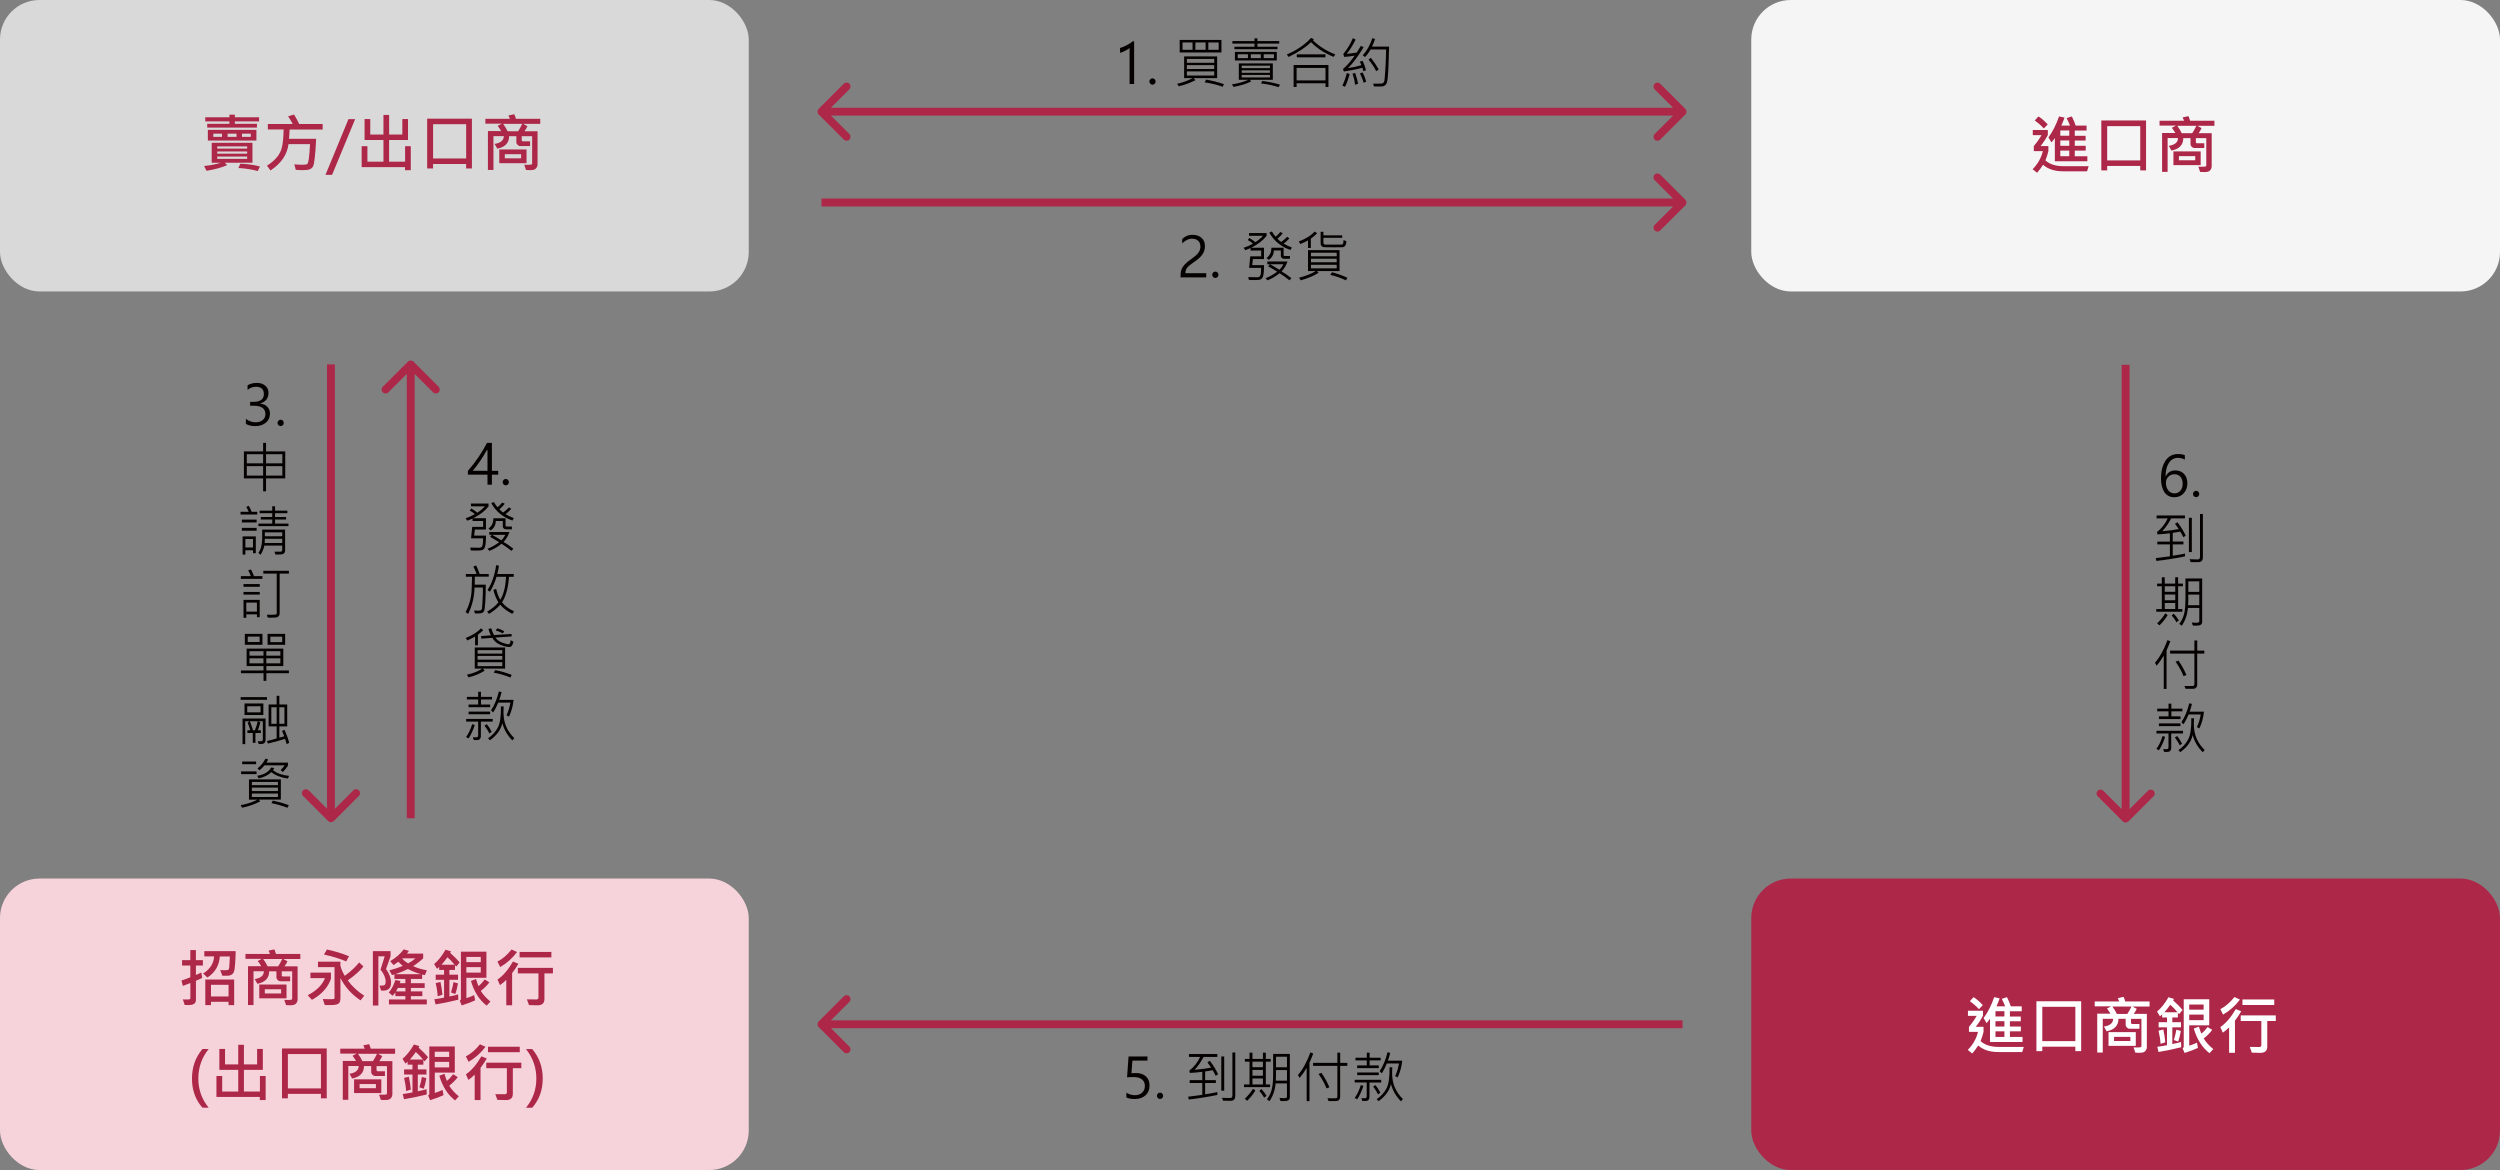
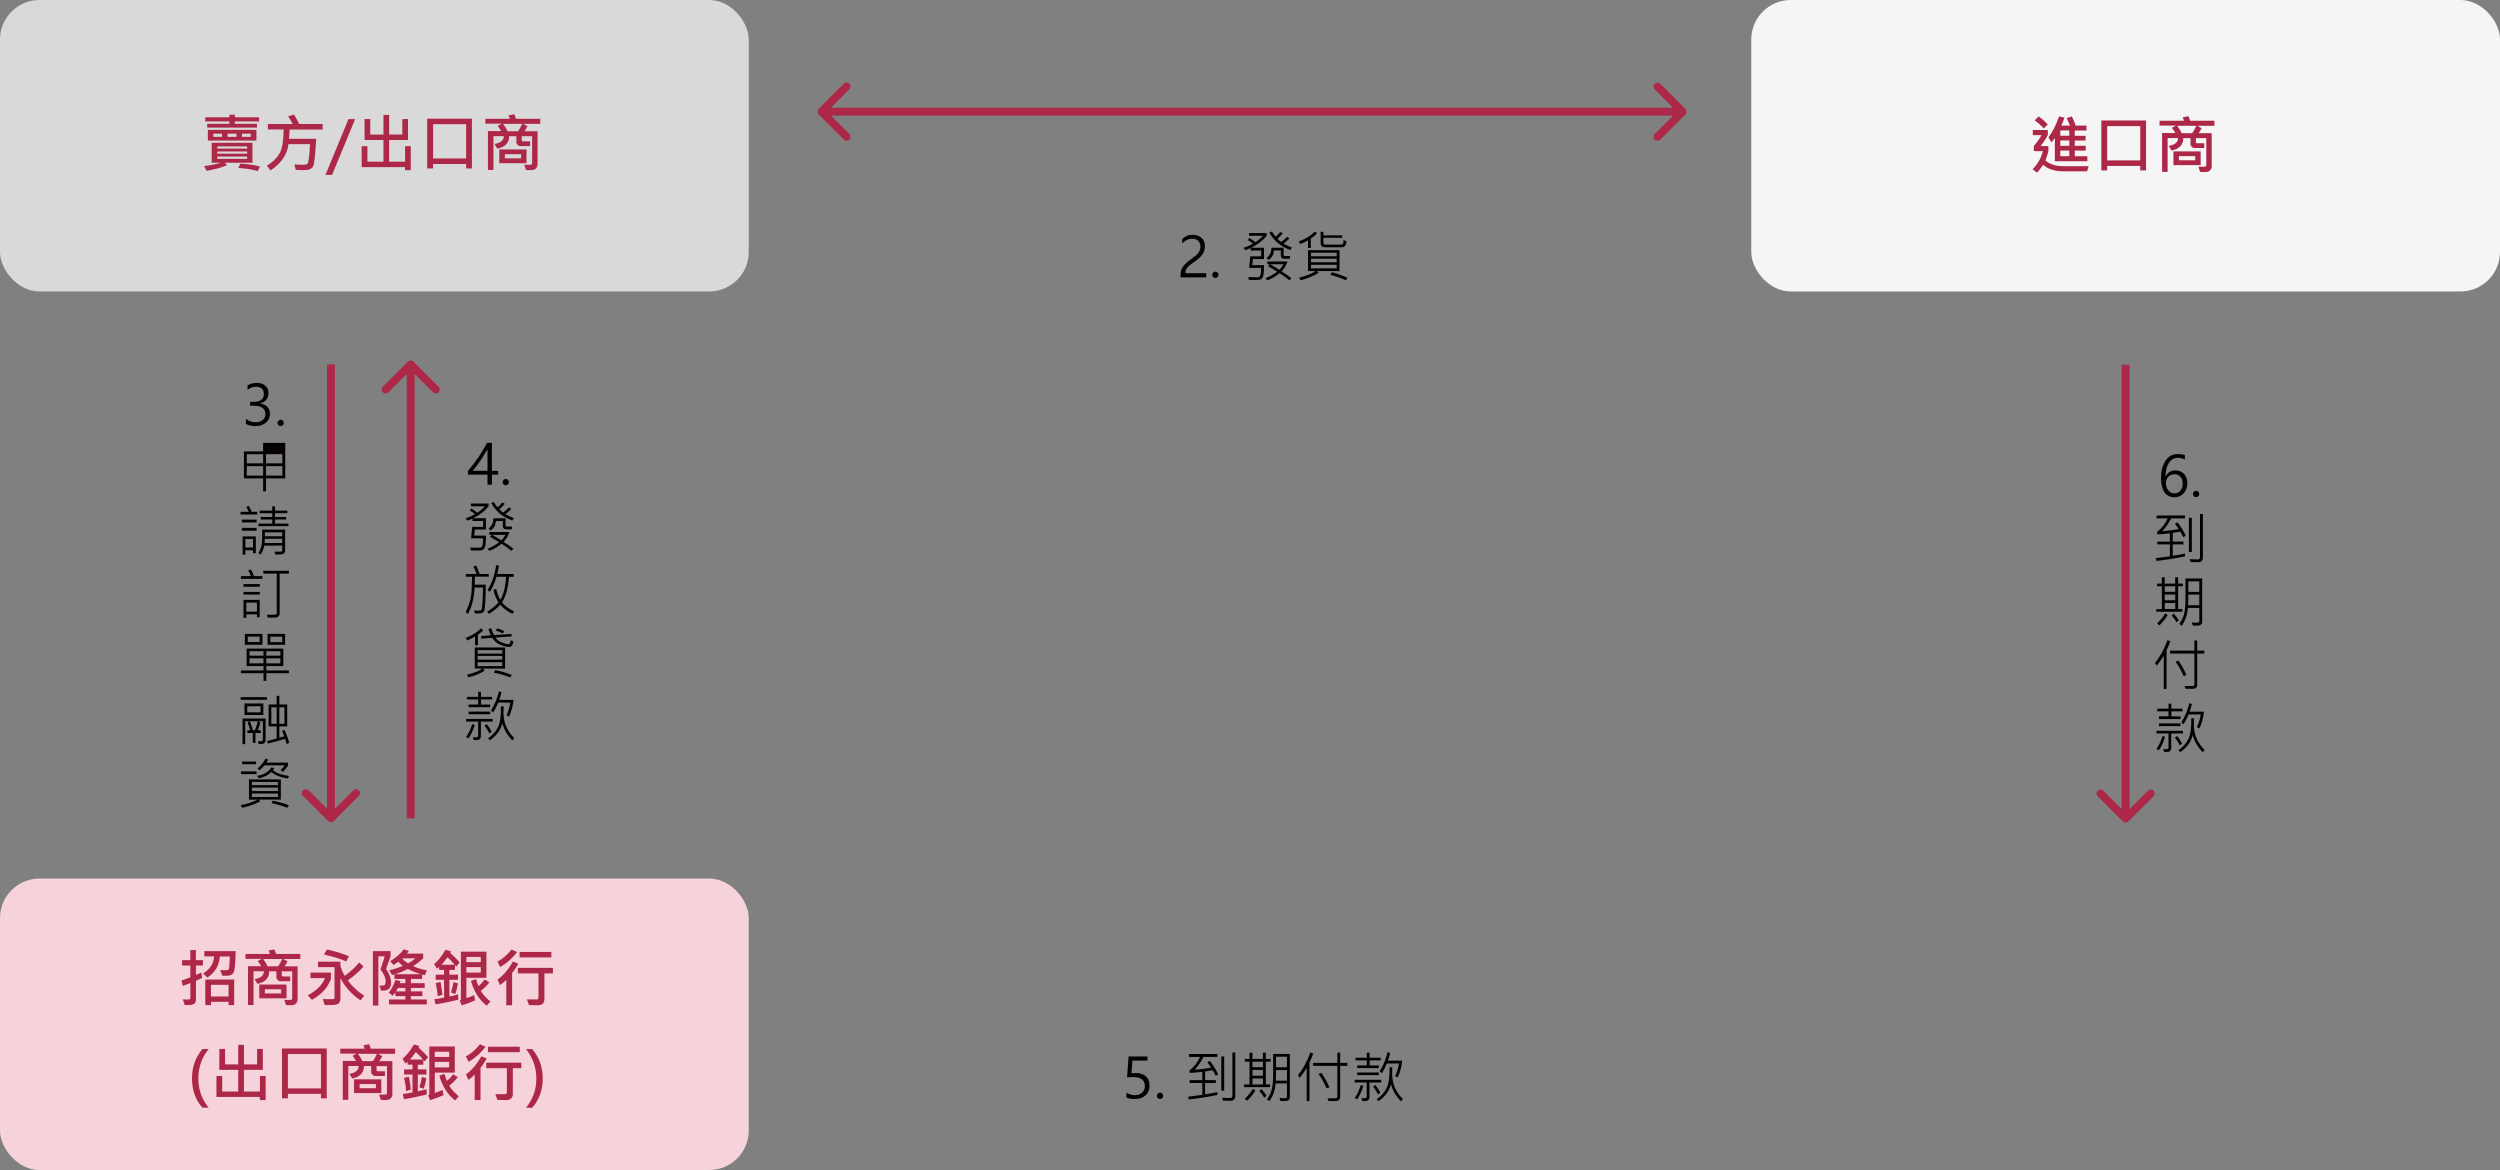
<svg xmlns="http://www.w3.org/2000/svg" id="_圖層_2" data-name="圖層 2" viewBox="0 0 633 296.24">
  <rect x="0" y="0" width="633" height="296.24" fill="#808080" stroke="none" />
  <defs>
    <style>
      .cls-1 {
        fill: #d9d9d9;
      }

      .cls-1, .cls-2, .cls-3, .cls-4, .cls-5, .cls-6 {
        stroke-width: 0px;
      }

      .cls-2 {
        fill: #ad2749;
      }

      .cls-3 {
        fill: #fff;
      }

      .cls-4 {
        fill: #f6d3db;
      }

      .cls-5 {
        fill: #f5f5f5;
      }

      .cls-6 {
        fill: #040000;
      }
    </style>
  </defs>
  <g id="_圖層_1-2" data-name="圖層 1">
    <path class="cls-6" d="M303.93,62.37c0-.61-.19-1.08-.57-1.42-.38-.34-.89-.51-1.53-.51-.46,0-.9.11-1.33.33-.43.22-.82.5-1.17.85v-1.09c.34-.34.72-.61,1.15-.79.42-.19.92-.28,1.5-.28.94,0,1.69.26,2.26.77.57.51.85,1.19.85,2.05,0,.74-.18,1.41-.55,2-.36.59-.96,1.17-1.78,1.76-.9.62-1.5,1.07-1.8,1.35-.3.28-.51.56-.64.83-.12.27-.18.59-.18.96h5.28v1.05h-6.5v-.46c0-.63.08-1.16.25-1.59.17-.43.45-.85.83-1.25.39-.41.98-.88,1.75-1.42.82-.59,1.4-1.11,1.72-1.57.32-.45.48-.97.48-1.57ZM306.93,69.58c0-.22.08-.41.24-.57.16-.16.34-.24.55-.24s.41.08.56.24c.15.15.23.34.23.57s-.08.41-.24.57c-.15.15-.34.23-.55.23s-.39-.08-.55-.23c-.16-.15-.24-.35-.24-.57ZM327.09,62.67l-.33.63c-2.41-.83-4.2-2.3-5.37-4.41l.66-.28c.28.49.59.94.94,1.33.43-.36.83-.76,1.19-1.19l.64.29c-.38.49-.83.96-1.36,1.41.37.39.69.67.94.82.58-.42,1.07-.85,1.5-1.3l.58.38c-.48.53-.97.97-1.46,1.33.63.39,1.32.71,2.07.98ZM320.71,59.71c-.88,1.14-2.17,2.14-3.89,3.01h3.22v2.87h-2.8l-.18,1.54h2.99c0,1.12-.04,1.91-.13,2.37-.09.46-.21.78-.38.96-.16.19-.34.31-.54.36-.2.06-.75.09-1.67.09-.37,0-.74,0-1.11-.03l-.17-.72,2.35.04c.35.01.58-.15.72-.48.14-.34.2-.97.19-1.9h-3.04l.29-2.91h2.77v-1.48h-2.69v-.63c-.46.22-.9.4-1.33.55l-.42-.63c.76-.22,1.54-.56,2.34-1.03-.3-.31-.73-.61-1.29-.91l.39-.53c.61.36,1.12.71,1.52,1.07.86-.55,1.49-1.09,1.91-1.61h-3.51v-.7h4.45v.7ZM326.61,65.52h-1.52c-.21,0-.39-.07-.55-.21-.15-.14-.23-.32-.23-.55v-1.34h-1.74c-.07,1.03-.5,1.83-1.3,2.39l-.6-.49c.83-.55,1.25-1.42,1.24-2.6h3.1v1.85c0,.16.1.25.31.25h1.29v.7ZM326.99,70.43l-.49.55c-.79-.64-1.63-1.24-2.51-1.8-.96.78-1.98,1.38-3.06,1.8l-.51-.55c.87-.28,1.86-.83,2.98-1.64l-2.3-1.37.41-.5h-.62v-.72h5.11c-.33.97-.83,1.81-1.5,2.52.72.41,1.55.98,2.48,1.71ZM324.96,66.92h-3.35c.88.49,1.65.95,2.32,1.39.38-.36.73-.82,1.03-1.39ZM333.5,59.05c-.43.49-.97.95-1.6,1.37v2.37h-.71v-1.91c-.67.35-1.31.65-1.93.9l-.42-.63c1.86-.72,3.19-1.56,4.02-2.51l.64.41ZM340.89,61.07c0,.48-.09.86-.27,1.12-.17.26-.44.4-.8.41-.35.01-.95.02-1.78.02-1.78,0-2.77-.02-2.97-.05-.2-.04-.36-.14-.49-.32-.13-.18-.2-.39-.2-.61v-2.95h.71v.9h4.76v.63h-4.76v1.26c0,.31.21.47.64.46h3.9c.23,0,.37-.08.44-.25.06-.17.1-.47.1-.9l.73.27ZM339.17,68.63h-5.72l.43.42c-1.07.73-2.58,1.37-4.52,1.93l-.45-.66c1.79-.46,3.2-1.03,4.24-1.69h-1.96v-5.3h7.98v5.3ZM338.45,64.89v-.9h-6.51v.9h6.51ZM338.45,66.41v-.9h-6.51v.9h6.51ZM338.45,67.95v-.9h-6.51v.9h6.51ZM341.16,70.33l-.38.66c-.92-.48-2.24-.95-3.95-1.4l.44-.66c1.39.37,2.69.84,3.89,1.39Z" />
-     <path class="cls-6" d="M286.01,21.27v-9.14c-.2.21-.55.44-1.04.7-.48.26-.94.44-1.38.55v-1.23c.54-.15,1.13-.39,1.76-.73.63-.34,1.12-.66,1.48-.97h.33v10.82h-1.14ZM291.02,20.64c0-.22.08-.41.24-.57.16-.16.34-.24.55-.24s.4.08.56.24c.15.15.23.34.23.57s-.08.41-.24.57c-.15.16-.34.23-.55.23s-.4-.08-.55-.23c-.16-.16-.24-.35-.24-.57ZM309.27,13.28h-10.57v-3.17h10.57v3.17ZM308.57,12.61v-1.85h-2.62v1.85h2.62ZM305.26,12.61v-1.85h-2.59v1.85h2.59ZM301.95,12.61v-1.85h-2.53v1.85h2.53ZM308.17,19.78h-5.95l.48.52c-1.43.72-2.85,1.23-4.24,1.54l-.4-.63c1.24-.26,2.57-.74,3.97-1.43h-2.21v-5.5h8.36v5.5ZM307.44,15.9v-.97h-6.92v.97h6.92ZM307.44,17.47v-.98h-6.92v.98h6.92ZM307.44,19.12v-1.04h-6.92v1.04h6.92ZM309.89,21.3l-.31.68c-1.24-.48-2.76-.86-4.56-1.13l.36-.7c1.57.28,3.07.66,4.51,1.15ZM323.9,11.04h-5.52v.8h5.08v.62h-10.9v-.62h5.08v-.8h-5.6v-.64h5.6v-.69h.74v.69h5.52v.64ZM323.28,15.31h-10.6v-2.17h10.6v2.17ZM322.56,14.72v-.98h-2.59v.98h2.59ZM319.24,14.72v-.98h-2.54v.98h2.54ZM315.98,14.72v-.98h-2.58v.98h2.58ZM322.29,20.21h-5.88l.43.38c-1.13.6-2.62,1.07-4.49,1.41l-.44-.63c1.69-.27,3.07-.66,4.15-1.16h-2.39v-4.16h8.61v4.16ZM321.55,17.25v-.62h-7.15v.62h7.15ZM321.55,18.44v-.64h-7.15v.64h7.15ZM321.55,19.61v-.63h-7.15v.63h7.15ZM324.1,21.43l-.35.63c-1.7-.51-3.19-.81-4.45-.92l.29-.64c1.47.16,2.97.47,4.5.93ZM338.12,13.78l-.47.62c-2.35-.98-4.25-2.22-5.7-3.73-1.26,1.27-3.15,2.52-5.67,3.75l-.46-.63c2.55-1.08,4.59-2.48,6.12-4.18l.71.28c-.04.1-.1.21-.21.31,1.46,1.47,3.36,2.67,5.68,3.6ZM335.6,14.51h-7.25v-.75h7.25v.75ZM336.36,22.02h-.74v-.93h-7.32v.93h-.76v-5.56h8.82v5.56ZM335.62,20.35v-3.15h-7.32v3.15h7.32ZM351.72,11.8c-.12,5.11-.28,8.07-.49,8.88-.2.81-.69,1.21-1.48,1.21h-1.85l-.23-.71c1.41.03,2.2,0,2.39-.08.18-.09.32-.23.4-.42.09-.2.19-1.17.3-2.93.11-1.76.18-3.5.21-5.22h-3.92c-.46.79-.94,1.43-1.44,1.92l-.56-.45c1.04-1.13,1.86-2.58,2.43-4.34l.7.21c-.21.61-.47,1.26-.79,1.93h4.3ZM345.87,17.79l-.69.24c-.05-.26-.12-.56-.23-.88-1.16.35-2.72.66-4.68.95l-.23-.62c.95-.8,1.94-1.93,2.97-3.39-.96.16-1.84.27-2.66.32l-.23-.74c1-1.21,1.81-2.54,2.43-4.01l.69.35c-.72,1.48-1.47,2.68-2.26,3.62.83-.07,1.68-.18,2.55-.32.44-.68.79-1.25,1.05-1.71l.68.35c-1.36,2.28-2.68,4.04-3.94,5.29,1.31-.19,2.44-.44,3.38-.74-.1-.29-.23-.59-.41-.88l.69-.24c.41.8.7,1.6.88,2.41ZM349.09,17.58l-.63.45c-.51-1.01-1.15-1.99-1.95-2.94l.6-.45c.79,1,1.45,1.98,1.98,2.94ZM345.92,20.67l-.67.28c-.14-.62-.44-1.41-.91-2.37l.68-.23c.41.78.7,1.55.9,2.31ZM343.85,21.22l-.76.24c-.05-.76-.26-1.69-.63-2.8l.66-.2c.36,1.01.61,1.93.73,2.76ZM341.74,18.76c-.41,1.45-.81,2.52-1.19,3.22l-.66-.31c.48-.99.86-2.06,1.13-3.19l.72.28Z" />
    <path class="cls-6" d="M291.06,274.86c0,1.04-.34,1.88-1.03,2.49-.68.61-1.58.92-2.69.92-.93,0-1.64-.14-2.14-.4v-1.2c.69.42,1.39.63,2.11.63.77,0,1.4-.21,1.87-.64.47-.43.7-.99.7-1.7s-.24-1.26-.73-1.65c-.49-.4-1.18-.6-2.08-.6-.68,0-1.25.02-1.7.07l.38-5.28h4.79v1.05h-3.82l-.24,3.19c.57-.03.93-.05,1.07-.05,1.11,0,1.97.28,2.59.84.62.56.93,1.33.93,2.32ZM292.93,277.46c0-.22.08-.41.24-.57.16-.16.34-.24.55-.24s.41.08.56.24c.15.15.23.34.23.57s-.08.41-.24.57c-.15.15-.34.23-.55.23s-.39-.08-.55-.23c-.16-.15-.24-.35-.24-.57ZM312.77,277.48c0,.83-.4,1.24-1.19,1.24-.96,0-1.59,0-1.89-.01l-.29-.74c.69.04,1.37.05,2.04.05.4,0,.6-.21.6-.63v-10.9h.73v10.98ZM308.43,272.01l-.62.39c-.27-.57-.52-1.04-.76-1.41-.58.1-1.22.2-1.91.31v2.19h2.71v.72h-2.71v2.86c1.09-.15,2.12-.34,3.1-.55v.72c-2.4.5-4.81.88-7.24,1.15l-.16-.71c1.58-.2,2.77-.35,3.58-.46v-3.01h-3.19v-.72h3.19v-2.1c-1.13.14-2.18.23-3.15.28l-.12-.6c1.19-.92,2.1-2.07,2.71-3.45h-2.81v-.74h7.18v.74h-3.49c-.64,1.23-1.39,2.31-2.25,3.25,1.8-.16,3.2-.34,4.17-.55-.25-.39-.57-.84-.95-1.35l.63-.37c.94,1.25,1.63,2.38,2.08,3.4ZM309.97,276.16h-.74v-8.67h.74v8.67ZM321.73,268.81h-1.22v5.77h1.07v.68h-6.6v-.68h1.4v-5.77h-1.19v-.68h1.19v-1.59h.74v1.59h2.65v-1.59h.74v1.59h1.22v.68ZM319.77,270.22v-1.4h-2.65v1.4h2.65ZM319.77,272.37v-1.46h-2.65v1.46h2.65ZM319.77,274.58v-1.52h-2.65v1.52h2.65ZM326.58,277.86c0,.31-.11.54-.33.7-.22.16-.64.24-1.27.24-.24,0-.49-.01-.75-.03l-.27-.77c.48.04.88.06,1.2.06.46,0,.7-.12.7-.37v-3.38h-2.87c-.15,1.73-.68,3.23-1.57,4.51l-.63-.49c.57-.72.98-1.55,1.22-2.49.24-.94.35-2.27.35-3.96v-5.03h4.23v11.01ZM325.86,270.24v-2.67h-2.77v2.67h2.77ZM325.86,273.62v-2.68h-2.79c.03.83.01,1.72-.04,2.68h2.83ZM317.85,276.12c-.53.91-1.22,1.78-2.07,2.6l-.6-.51c.85-.8,1.54-1.64,2.07-2.52l.6.42ZM320.69,277.47l-.6.47c-.32-.59-.73-1.16-1.23-1.72l.53-.47c.51.53.94,1.1,1.3,1.71ZM332.52,266.76c-.13.38-.32.86-.58,1.44l-.38.84v9.77h-.71v-8.39c-.58.94-1.17,1.78-1.79,2.52l-.42-.74c1.23-1.42,2.28-3.33,3.15-5.73l.73.29ZM341.13,269.88h-1.8v7.98c0,.23-.1.45-.29.64s-.43.29-.69.29h-1.95l-.29-.71h2.08c.11,0,.21-.04.3-.12.09-.08.13-.19.13-.31v-7.77h-6.15v-.76h6.15v-2.58h.72v2.58h1.8v.76ZM336.61,275.31l-.73.27c-.46-1.16-1.13-2.38-2.02-3.65l.73-.29c.88,1.3,1.55,2.53,2.02,3.68ZM355.04,268.57c-.15,1.51-.53,2.92-1.15,4.23l-.64-.32c.44-.9.76-1.97.98-3.21h-3.08c-.36.91-.79,1.74-1.3,2.5l-.52-.55c.85-1.25,1.52-2.85,1.99-4.79l.68.16c-.16.7-.36,1.35-.59,1.97h3.63ZM349.59,268.49h-2.8v1.27h2.32v.69h-5.47v-.69h2.43v-1.27h-2.86v-.67h2.86v-1.28h.71v1.28h2.8v.67ZM355.21,278.28l-.47.58c-1.25-1.24-2.1-2.7-2.55-4.36-.39,1.67-1.44,3.11-3.14,4.32l-.47-.51c1.08-.73,1.9-1.63,2.47-2.71.57-1.08.83-2.87.78-5.36h.7c-.04.53-.05,1.01-.05,1.44,0,1.41.24,2.66.72,3.73.48,1.08,1.15,2.03,2.02,2.86ZM349.1,272.23h-5.46v-.68h5.46v.68ZM349.74,274.09h-2.99v3.71c0,.21-.05.4-.16.57-.11.16-.23.27-.36.32-.13.05-.38.08-.77.08-.17,0-.35,0-.52-.02l-.24-.71c.21.03.42.04.66.04.28,0,.47-.04.55-.11.09-.07.14-.18.14-.31v-3.58h-3.04v-.68h6.72v.68ZM345.22,274.95c-.46,1.38-.98,2.51-1.57,3.39l-.65-.32c.62-.85,1.14-1.94,1.56-3.28l.66.21ZM349.51,276.68l-.59.41c-.23-.51-.64-1.17-1.24-1.99l.59-.35c.42.5.83,1.14,1.23,1.93Z" />
    <path class="cls-6" d="M553.19,116.35c-.56-.28-1.13-.42-1.73-.42-.97,0-1.74.43-2.3,1.28-.56.85-.84,1.99-.83,3.42h.03c.49-1.01,1.3-1.52,2.43-1.52.93,0,1.66.3,2.22.9.55.6.83,1.39.83,2.37s-.31,1.85-.93,2.52c-.62.67-1.41,1-2.37,1-1.1,0-1.94-.43-2.52-1.29-.57-.86-.86-2.04-.86-3.53,0-1.79.38-3.26,1.13-4.4.75-1.14,1.81-1.72,3.17-1.72.74,0,1.32.1,1.75.31v1.09ZM548.41,122.25c0,.75.2,1.38.59,1.9.4.51.92.77,1.57.77s1.13-.23,1.51-.68c.38-.46.57-1.03.57-1.72,0-.77-.19-1.37-.56-1.8-.37-.43-.89-.64-1.54-.64-.6,0-1.11.21-1.52.63-.42.42-.62.93-.62,1.54ZM555.27,125.08c0-.22.08-.41.24-.57.16-.16.34-.24.55-.24s.41.08.56.24c.16.16.23.34.23.57s-.08.41-.24.57c-.16.15-.34.23-.55.23s-.39-.08-.55-.23c-.16-.15-.24-.35-.24-.57ZM557.77,141.1c0,.83-.4,1.24-1.19,1.24-.96,0-1.59,0-1.89-.01l-.29-.74c.69.04,1.37.06,2.04.06.4,0,.6-.21.6-.63v-10.9h.73v10.98ZM553.43,135.63l-.62.39c-.27-.57-.52-1.04-.76-1.41-.58.1-1.22.2-1.91.31v2.2h2.71v.72h-2.71v2.87c1.09-.15,2.12-.34,3.1-.55v.72c-2.4.5-4.81.88-7.24,1.15l-.16-.71c1.58-.2,2.78-.35,3.58-.46v-3.01h-3.19v-.72h3.19v-2.1c-1.13.14-2.18.24-3.15.28l-.12-.6c1.19-.92,2.09-2.07,2.71-3.45h-2.81v-.74h7.18v.74h-3.49c-.64,1.23-1.39,2.31-2.25,3.25,1.8-.16,3.2-.34,4.17-.55-.25-.39-.57-.84-.95-1.35l.63-.37c.94,1.25,1.63,2.38,2.09,3.4ZM554.97,139.78h-.74v-8.67h.74v8.67ZM552.72,148.44h-1.22v5.77h1.07v.68h-6.6v-.68h1.4v-5.77h-1.19v-.68h1.19v-1.59h.74v1.59h2.65v-1.59h.74v1.59h1.22v.68ZM550.77,149.84v-1.4h-2.65v1.4h2.65ZM550.77,151.99v-1.46h-2.65v1.46h2.65ZM550.77,154.2v-1.52h-2.65v1.52h2.65ZM557.59,157.48c0,.31-.11.54-.34.7-.22.16-.64.24-1.27.24-.24,0-.49-.01-.75-.03l-.27-.77c.48.04.88.06,1.2.06.46,0,.7-.12.7-.37v-3.38h-2.87c-.16,1.73-.68,3.23-1.57,4.51l-.63-.49c.57-.72.98-1.55,1.22-2.49.24-.94.35-2.27.35-3.97v-5.03h4.23v11.01ZM556.86,149.86v-2.67h-2.77v2.67h2.77ZM556.86,153.24v-2.68h-2.79c.03.83.01,1.72-.04,2.68h2.83ZM548.85,155.74c-.53.91-1.22,1.78-2.07,2.6l-.6-.51c.85-.8,1.54-1.64,2.07-2.52l.6.42ZM551.69,157.09l-.6.47c-.32-.59-.72-1.17-1.23-1.72l.53-.46c.51.53.94,1.1,1.3,1.71ZM549.53,162.38c-.13.38-.33.86-.58,1.44l-.38.84v9.77h-.71v-8.4c-.58.94-1.17,1.78-1.79,2.52l-.42-.74c1.22-1.42,2.28-3.33,3.15-5.73l.73.29ZM558.13,165.5h-1.8v7.98c0,.23-.1.45-.29.64-.2.2-.43.29-.69.29h-1.96l-.29-.71h2.09c.11,0,.21-.04.3-.12.09-.08.13-.19.13-.31v-7.77h-6.15v-.76h6.15v-2.58h.72v2.58h1.8v.76ZM553.61,170.93l-.73.27c-.46-1.16-1.13-2.38-2.02-3.65l.73-.29c.88,1.3,1.55,2.52,2.02,3.68ZM558.04,180.2c-.15,1.51-.53,2.92-1.15,4.23l-.64-.32c.44-.9.76-1.97.98-3.21h-3.08c-.36.91-.79,1.74-1.3,2.5l-.52-.55c.85-1.25,1.52-2.85,1.99-4.78l.68.16c-.16.7-.36,1.35-.59,1.97h3.63ZM552.59,180.11h-2.8v1.27h2.32v.69h-5.47v-.69h2.43v-1.27h-2.86v-.67h2.86v-1.28h.71v1.28h2.8v.67ZM558.21,189.9l-.47.57c-1.25-1.24-2.1-2.7-2.55-4.35-.39,1.67-1.44,3.11-3.14,4.32l-.47-.51c1.08-.73,1.9-1.63,2.47-2.71.57-1.08.83-2.87.78-5.36h.7c-.04.53-.05,1.01-.05,1.44,0,1.41.24,2.66.72,3.73.48,1.08,1.15,2.03,2.02,2.86ZM552.1,183.85h-5.46v-.68h5.46v.68ZM552.74,185.71h-2.99v3.71c0,.21-.05.4-.16.57-.11.17-.23.27-.36.32-.13.05-.38.08-.76.08-.17,0-.35,0-.52-.02l-.24-.71c.21.03.42.04.66.04.28,0,.47-.04.55-.11.09-.07.14-.18.14-.31v-3.57h-3.04v-.68h6.72v.68ZM548.22,186.57c-.46,1.38-.98,2.51-1.57,3.39l-.65-.32c.62-.85,1.14-1.94,1.56-3.28l.66.21ZM552.51,188.3l-.59.41c-.23-.51-.65-1.17-1.24-1.99l.59-.35c.42.5.83,1.14,1.23,1.93Z" />
    <rect class="cls-1" width="189.58" height="73.8" rx="10" ry="10" />
    <path class="cls-2" d="M65.59,30.73h-6.13v.61h5.6v.96h-12.59v-.96h5.62v-.61h-6.12v-1.04h6.12v-.66h1.38v.66h6.13v1.04ZM64.92,35.59h-12.29v-2.7h12.29v2.7ZM63.5,34.66v-.81h-2.22v.81h2.22ZM59.89,34.66v-.81h-2.26v.81h2.26ZM56.21,34.66v-.81h-2.2v.81h2.2ZM63.92,41.2h-7.02l.63.61c-1.3.58-3.04,1.06-5.23,1.44l-.62-1.22c1.64-.16,3.04-.44,4.21-.83h-2.29v-5.05h10.32v5.05ZM62.58,37.63v-.56h-7.57v.56h7.57ZM62.58,38.91v-.56h-7.57v.56h7.57ZM62.58,40.23v-.59h-7.57v.59h7.57ZM65.81,42.16l-.54,1.15c-1.43-.41-3.07-.66-4.91-.77l.49-1.09c1.79.06,3.45.3,4.96.7ZM81.7,32.79h-8.37c-.04.93-.09,1.72-.16,2.35h6.88c-.09,1.91-.2,3.48-.34,4.71-.13,1.23-.28,1.99-.45,2.3-.17.3-.43.53-.77.69-.34.16-.93.24-1.79.24-.56,0-1.16-.02-1.8-.07l-.38-1.39c.81.06,1.52.09,2.13.09s1.02-.07,1.16-.2c.15-.13.28-.58.39-1.34.11-.76.21-1.99.3-3.68h-5.45c-.34,2.68-1.86,4.9-4.56,6.67l-.89-1.22c.9-.54,1.71-1.21,2.42-2.02.71-.81,1.18-1.74,1.4-2.77.22-1.04.36-2.5.4-4.37h-4v-1.38h6.3c-.33-.66-.73-1.31-1.18-1.95l1.52-.45c.57.96,1.01,1.76,1.3,2.4h5.94v1.38ZM89.92,30.17l-5.84,14.11h-1.67l5.82-14.11h1.69ZM104.03,43.09h-1.48v-.78h-10.98v-5.3h1.46v3.92h4.06v-5.48h-4.78v-5.3h1.44v3.91h3.34v-4.96h1.44v4.96h3.34v-3.91h1.44v5.3h-4.79v5.48h4.05v-3.92h1.44v6.08ZM119.49,42.66h-1.47v-1.13h-8.37v1.13h-1.49v-12.62h11.33v12.62ZM118.03,40.13v-8.69h-8.37v8.69h8.37ZM136.79,31.37h-4.31l1.07.58c-.17.39-.42.82-.75,1.28h3.31v8.43c0,.31-.09.58-.26.81-.17.23-.37.4-.59.48-.22.09-.58.13-1.09.13-.27,0-.59-.01-.99-.04l-.44-1.33c.27.02.52.02.75.02.62,0,.99-.02,1.09-.07.1-.05.16-.15.16-.29v-6.88h-2.64v1.05s.03.1.08.16c.06.06.11.09.16.09h1.88v1.2h-2.49c-.24,0-.47-.1-.68-.31-.21-.21-.31-.43-.31-.68v-1.52h-1.83c0,1.7-1,2.76-2.99,3.16l-.69-1.2c1.55-.24,2.33-.9,2.34-1.97h-2.63v8.55h-1.4v-9.84h3.36c-.37-.6-.67-1.04-.89-1.31l1.04-.55h-4.15v-1.24h6.21c-.07-.2-.19-.48-.37-.84l1.47-.32c.14.3.28.68.42,1.16h6.16v1.24ZM132.21,31.37h-4.81c.44.6.81,1.22,1.12,1.86h2.66c.29-.4.64-1.02,1.04-1.86ZM133.32,41.33h-6.9v-3.48h6.9v3.48ZM131.95,40.09v-1.05h-4.13v1.05h4.13Z" />
    <rect class="cls-5" x="443.42" width="189.58" height="73.8" rx="10" ry="10" />
    <path class="cls-2" d="M528.5,40.84h-8.21v-5.88c-.26.37-.54.74-.85,1.1l-.78-1.27c1.07-1.43,1.96-3.2,2.69-5.31l1.38.3c-.21.64-.47,1.31-.8,2.02h2.19c-.2-.54-.48-1.17-.84-1.89l1.31-.43c.44.88.76,1.65.96,2.32h2.77v1.25h-2.99v1.33h2.75v1.2h-2.75v1.34h2.77v1.22h-2.77v1.42h3.19v1.28ZM523.94,34.37v-1.33h-2.27v1.33h2.27ZM523.94,36.91v-1.34h-2.27v1.34h2.27ZM523.94,39.55v-1.42h-2.27v1.42h2.27ZM518.48,31.51l-.98,1.01c-.74-.79-1.51-1.46-2.3-2.03l.94-1.01c.72.44,1.5,1.11,2.35,2.03ZM528.85,42.07l-.41,1.31h-5.97c-2.21,0-3.93-.55-5.16-1.66-.51.79-1.02,1.46-1.52,2.02l-1.13-.9c1.3-1.31,2.17-2.83,2.59-4.57h-2.29v-1.28c.79-.93,1.44-1.85,1.95-2.77h-2.21v-1.3h3.81v1.25c-.44.88-1.05,1.82-1.83,2.82h1.97v1.28c-.19.79-.44,1.57-.75,2.34,1.06.98,2.58,1.47,4.54,1.47h6.41ZM543.38,43.14h-1.47v-1.13h-8.37v1.13h-1.49v-12.63h11.33v12.63ZM541.91,40.62v-8.69h-8.37v8.69h8.37ZM560.68,31.86h-4.31l1.07.58c-.17.39-.42.82-.75,1.28h3.31v8.43c0,.31-.09.58-.26.81-.17.23-.37.4-.59.48-.22.09-.58.13-1.09.13-.27,0-.59-.01-.99-.04l-.44-1.33c.27.02.52.02.75.02.62,0,.99-.02,1.09-.07.1-.05.16-.15.16-.29v-6.88h-2.64v1.05s.03.1.09.16c.06.06.11.09.16.09h1.88v1.2h-2.49c-.24,0-.47-.1-.68-.31-.21-.21-.31-.43-.31-.68v-1.52h-1.83c0,1.7-1,2.76-2.99,3.16l-.69-1.2c1.55-.24,2.33-.9,2.34-1.97h-2.63v8.55h-1.4v-9.84h3.36c-.37-.6-.67-1.04-.89-1.31l1.04-.55h-4.15v-1.24h6.21c-.07-.2-.19-.48-.37-.84l1.47-.32c.14.3.28.68.42,1.16h6.16v1.24ZM556.1,31.86h-4.81c.44.6.82,1.22,1.12,1.86h2.66c.29-.4.64-1.02,1.04-1.86ZM557.21,41.81h-6.9v-3.48h6.9v3.48ZM555.83,40.58v-1.05h-4.13v1.05h4.13Z" />
-     <rect class="cls-2" x="443.42" y="222.45" width="189.58" height="73.8" rx="10" ry="10" />
-     <path class="cls-3" d="M512.08,263.84h-8.21v-5.88c-.26.37-.54.74-.85,1.1l-.78-1.27c1.07-1.43,1.96-3.2,2.69-5.31l1.38.3c-.21.64-.47,1.31-.8,2.02h2.19c-.2-.54-.48-1.17-.84-1.89l1.31-.43c.44.88.76,1.65.96,2.32h2.77v1.25h-2.99v1.33h2.75v1.2h-2.75v1.34h2.77v1.22h-2.77v1.42h3.19v1.28ZM507.52,257.37v-1.33h-2.27v1.33h2.27ZM507.52,259.91v-1.34h-2.27v1.34h2.27ZM507.52,262.55v-1.42h-2.27v1.42h2.27ZM502.05,254.51l-.98,1.01c-.74-.79-1.51-1.46-2.3-2.03l.94-1.01c.72.44,1.5,1.11,2.35,2.03ZM512.43,265.07l-.41,1.31h-5.97c-2.21,0-3.93-.55-5.16-1.66-.51.79-1.02,1.46-1.52,2.02l-1.13-.9c1.3-1.31,2.17-2.83,2.59-4.57h-2.29v-1.28c.79-.93,1.44-1.85,1.95-2.77h-2.21v-1.3h3.81v1.25c-.44.88-1.05,1.82-1.83,2.82h1.97v1.28c-.19.79-.44,1.57-.75,2.34,1.06.98,2.58,1.47,4.54,1.47h6.41ZM526.95,266.14h-1.47v-1.13h-8.37v1.13h-1.49v-12.62h11.33v12.62ZM525.48,263.62v-8.69h-8.37v8.69h8.37ZM544.25,254.86h-4.3l1.07.58c-.17.39-.42.82-.75,1.28h3.31v8.43c0,.31-.09.58-.26.81-.17.23-.37.4-.59.48-.22.09-.58.13-1.09.13-.27,0-.59-.01-.98-.04l-.45-1.33c.27.02.52.02.75.02.62,0,.99-.02,1.09-.07.1-.05.16-.15.16-.29v-6.88h-2.64v1.05s.03.1.09.16c.06.06.11.09.16.09h1.88v1.2h-2.49c-.24,0-.47-.1-.68-.31s-.31-.43-.31-.68v-1.52h-1.83c0,1.7-1,2.76-2.99,3.16l-.69-1.2c1.55-.24,2.33-.9,2.34-1.97h-2.63v8.55h-1.4v-9.84h3.36c-.37-.6-.67-1.04-.89-1.31l1.04-.55h-4.15v-1.24h6.21c-.07-.2-.2-.48-.37-.84l1.47-.32c.14.3.28.68.42,1.16h6.16v1.24ZM539.67,254.86h-4.81c.44.6.82,1.22,1.12,1.86h2.66c.29-.4.64-1.02,1.04-1.86ZM540.78,264.81h-6.9v-3.48h6.9v3.48ZM539.41,263.58v-1.05h-4.13v1.05h4.13ZM552.62,255.73l-.88,1.05c-.06-.09-.16-.22-.3-.38v1.22h-1.41v1.2h2.2v1.3h-2.2v4.23c.95-.18,1.68-.36,2.21-.53l.05,1.34c-2.21.55-4.13.95-5.76,1.2l-.3-1.31c.82-.1,1.64-.24,2.46-.41v-4.52h-2.12v-1.3h2.12v-1.2h-1.24v-.76c-.14.15-.32.3-.55.47l-.73-1.2c.99-.81,1.96-2.02,2.89-3.63l1.37.42c-.03.12-.1.25-.2.37,1.01.89,1.81,1.71,2.4,2.45ZM551.34,256.3c-.62-.76-1.23-1.38-1.82-1.89-.61.84-1.11,1.47-1.49,1.89h3.31ZM559.38,259.62h-5.07v5.15c.61-.18,1.27-.43,1.97-.77l.24,1.33c-.87.41-2,.84-3.39,1.28l-.5-1.19c.19-.1.29-.24.29-.41v-12h6.46v6.61ZM557.96,255.65v-1.31h-3.65v1.31h3.65ZM557.96,258.3v-1.4h-3.65v1.4h3.65ZM560.4,265.63l-.95,1.04c-1.87-1.43-3.2-3.52-3.98-6.26l1.3-.48c.21.72.41,1.32.6,1.79.49-.36,1.02-.92,1.6-1.68l1.16.72c-.52.73-1.24,1.46-2.16,2.18.59.96,1.4,1.86,2.44,2.69ZM548.25,263.91l-1.2.39c-.03-.85-.2-1.97-.51-3.34l1.22-.29c.24,1.14.4,2.22.49,3.24ZM552.19,261.02c-.19,1.11-.41,2.01-.67,2.7l-1.1-.38c.3-.95.51-1.83.63-2.62l1.14.3ZM567.15,253.1c-1.17,1.56-2.59,2.83-4.27,3.8l-.69-1.38c1.27-.66,2.46-1.68,3.57-3.07l1.39.64ZM575.84,254.46h-8.05v-1.39h8.05v1.39ZM567.48,256.06c-.49.84-1.02,1.63-1.59,2.37v8.14h-1.48v-6.43c-.57.57-1.11,1.01-1.6,1.33l-.62-1.42c1.35-.89,2.66-2.4,3.92-4.55l1.38.56ZM576.23,258.51h-2.16v6.48c0,1.06-.58,1.59-1.73,1.59-.74,0-1.46-.02-2.17-.05l-.53-1.45c.45.01,1.28.02,2.48.02.1,0,.2-.04.3-.12.1-.09.15-.2.15-.32v-6.15h-5.22v-1.41h8.88v1.41Z" />
    <rect class="cls-4" y="222.45" width="189.58" height="73.8" rx="10" ry="10" />
    <path class="cls-2" d="M51.38,244.48h-1.77v2.38c.41-.16.86-.37,1.36-.63l.23,1.36c-.4.23-.93.47-1.59.73v4.86c0,.87-.6,1.3-1.81,1.3-.29,0-.63,0-1.04-.02l-.46-1.41c.29.01.57.02.86.02.53,0,.84-.02.92-.07.08-.05.12-.14.12-.29v-3.8c-.41.17-1.04.41-1.91.72l-.34-1.36c.71-.23,1.46-.51,2.24-.83v-2.96h-2.09v-1.38h2.09v-2.54h1.41v2.54h1.77v1.38ZM59.67,240.82c-.01,1.09-.05,2.14-.13,3.15-.07,1.01-.16,1.66-.26,1.96-.09.3-.24.53-.43.7s-.44.29-.75.37c-.31.07-.91.08-1.8.05l-.55-1.42c.45.02.81.03,1.08.03.52,0,.83-.03.95-.09.12-.06.2-.27.25-.61.05-.35.1-1.28.16-2.79h-2.53c-.17,2.32-1.22,4.1-3.15,5.34l-1.09-1.01c1.75-1.1,2.68-2.55,2.79-4.34h-2.48v-1.34h7.95ZM59.29,254.5h-1.42v-.84h-4.45v.84h-1.44v-6.49h7.31v6.49ZM57.87,252.3v-2.95h-4.45v2.95h4.45ZM76.02,242.82h-4.3l1.07.58c-.17.39-.42.82-.75,1.28h3.31v8.43c0,.31-.09.58-.26.81-.17.24-.37.4-.59.49-.22.09-.58.13-1.09.13-.27,0-.59-.01-.98-.04l-.45-1.33c.27.02.52.02.75.02.62,0,.99-.02,1.09-.07.1-.05.16-.15.16-.29v-6.88h-2.64v1.05s.03.1.09.16c.06.06.11.09.16.09h1.88v1.2h-2.49c-.24,0-.47-.1-.68-.31-.21-.21-.31-.43-.31-.68v-1.52h-1.83c0,1.7-1,2.76-2.99,3.16l-.69-1.2c1.55-.24,2.33-.9,2.34-1.97h-2.63v8.55h-1.4v-9.84h3.36c-.37-.6-.67-1.04-.89-1.31l1.04-.55h-4.15v-1.24h6.21c-.07-.2-.2-.48-.37-.84l1.47-.32c.14.3.28.68.42,1.16h6.16v1.24ZM71.45,242.82h-4.81c.44.6.82,1.22,1.12,1.86h2.66c.29-.4.64-1.02,1.04-1.86ZM72.55,252.77h-6.9v-3.48h6.9v3.48ZM71.18,251.54v-1.05h-4.13v1.05h4.13ZM88.36,242.12l-.7,1.31c-1.58-.68-3.46-1.26-5.63-1.74l.75-1.28c2,.43,3.86,1,5.59,1.71ZM92.22,252.12l-.93,1.17c-2.25-1.5-3.95-3.38-5.09-5.65v4.98c0,.78-.17,1.29-.52,1.52-.34.23-1.03.35-2.07.35-.37,0-.83,0-1.38-.02l-.5-1.52c.64.03,1.18.05,1.62.05.69,0,1.08-.02,1.19-.06.11-.05.16-.14.16-.29v-7.78h-4.19v-1.38h5.68v1.04c.21.83.58,1.68,1.1,2.55,1.56-1.15,2.77-2.28,3.65-3.39l1.09,1.02c-.98,1.18-2.3,2.35-3.97,3.52,1.1,1.52,2.49,2.81,4.15,3.88ZM83.8,247.66c0,.27-.21.78-.62,1.54-.41.75-.97,1.47-1.69,2.15-.72.68-1.55,1.28-2.51,1.81l-1.07-1.17c2.26-1.16,3.71-2.61,4.37-4.33h-3.68v-1.39h5.2v1.39ZM108.09,245.69l-.52,1.22c-.13-.03-.36-.08-.69-.15v1.1h-2.84v1.08h3.49v1.2h-3.49v.88h2.9v1.2h-2.9v.85h4.03v1.25h-9.59v-1.25h4.16v-.85h-2.53v-.92c-.07.11-.3.39-.69.83l-.99-.83c.7-.8,1.26-1.85,1.68-3.16l1.28.24c-.01.05-.06.24-.16.56h1.41v-1.08h-2.77v-1.16c-.21.1-.42.16-.62.17l-.67-1.18c1.23-.31,2.37-.68,3.41-1.12-.49-.41-.87-.76-1.13-1.06-.2.16-.6.44-1.2.85l-.87-.99c1.47-.88,2.62-1.87,3.43-2.99l1.31.38c-.15.24-.31.48-.5.7h4.12v1.19c-.9.83-1.75,1.48-2.54,1.97.93.45,2.09.81,3.47,1.07ZM105.19,242.65h-3.22l-.12.06c.38.46.88.86,1.48,1.22.7-.38,1.32-.8,1.86-1.28ZM106.57,246.66c-1.18-.33-2.28-.77-3.28-1.31-.84.44-1.91.88-3.19,1.31h6.47ZM102.65,251.02v-.88h-1.91c-.13.34-.29.63-.48.88h2.38ZM97.75,245.35c.85,1.2,1.27,2.36,1.27,3.48,0,1.33-.67,2-2.02,2-.12,0-.3,0-.53-.02l-.37-1.27c.19.02.35.02.48.02.45,0,.74-.07.87-.22.13-.15.2-.4.2-.74,0-.99-.43-2.02-1.3-3.09.39-1.17.74-2.29,1.05-3.36h-1.6v12.45h-1.39v-13.77h4.48v1.31c-.28.85-.66,1.92-1.14,3.2ZM116.39,243.69l-.88,1.05c-.06-.09-.16-.22-.31-.38v1.22h-1.41v1.2h2.19v1.3h-2.19v4.23c.95-.18,1.69-.36,2.21-.53l.05,1.34c-2.21.55-4.13.95-5.76,1.2l-.31-1.31c.82-.1,1.64-.24,2.46-.41v-4.51h-2.12v-1.3h2.12v-1.2h-1.24v-.76c-.14.14-.32.3-.55.47l-.73-1.2c.99-.81,1.96-2.02,2.89-3.63l1.37.41c-.03.12-.1.25-.2.38,1.01.89,1.81,1.71,2.4,2.45ZM115.11,244.27c-.62-.75-1.23-1.39-1.82-1.89-.61.84-1.11,1.47-1.49,1.89h3.31ZM123.16,247.58h-5.07v5.15c.61-.18,1.27-.43,1.97-.77l.24,1.33c-.87.41-2,.84-3.39,1.28l-.5-1.19c.19-.1.29-.24.29-.41v-12h6.46v6.61ZM121.73,243.61v-1.31h-3.65v1.31h3.65ZM121.73,246.27v-1.4h-3.65v1.4h3.65ZM124.17,253.59l-.94,1.04c-1.87-1.43-3.2-3.52-3.99-6.26l1.3-.48c.21.72.41,1.32.6,1.79.49-.36,1.02-.92,1.6-1.68l1.16.72c-.51.73-1.24,1.46-2.16,2.18.59.96,1.4,1.86,2.44,2.69ZM112.02,251.87l-1.2.39c-.03-.85-.19-1.97-.51-3.34l1.22-.29c.24,1.13.4,2.22.49,3.24ZM115.96,248.98c-.19,1.11-.41,2.01-.67,2.7l-1.1-.38c.3-.95.51-1.83.63-2.62l1.14.31ZM130.92,241.06c-1.17,1.56-2.59,2.83-4.27,3.8l-.69-1.38c1.27-.66,2.46-1.68,3.57-3.07l1.39.64ZM139.61,242.42h-8.05v-1.39h8.05v1.39ZM131.26,244.02c-.49.84-1.02,1.63-1.59,2.37v8.14h-1.48v-6.43c-.57.57-1.11,1.01-1.6,1.33l-.62-1.42c1.35-.88,2.66-2.4,3.92-4.55l1.38.56ZM140.01,246.47h-2.16v6.48c0,1.06-.58,1.59-1.74,1.59-.74,0-1.46-.02-2.17-.05l-.53-1.45c.45.01,1.28.02,2.48.02.11,0,.2-.04.3-.12.1-.09.15-.2.15-.32v-6.15h-5.22v-1.41h8.88v1.41ZM51.26,280.47c-1.77-1.99-2.65-4.45-2.65-7.38s.88-5.38,2.65-7.48h1.57c-1.74,2.18-2.61,4.67-2.61,7.47s.87,5.25,2.61,7.38h-1.57ZM67.26,278.53h-1.48v-.78h-10.98v-5.3h1.46v3.92h4.06v-5.48h-4.78v-5.3h1.44v3.91h3.34v-4.96h1.44v4.96h3.34v-3.91h1.45v5.3h-4.79v5.48h4.05v-3.92h1.45v6.08ZM82.73,278.1h-1.47v-1.13h-8.37v1.13h-1.49v-12.62h11.33v12.62ZM81.26,275.58v-8.69h-8.37v8.69h8.37ZM100.02,266.82h-4.3l1.07.58c-.17.39-.42.82-.75,1.28h3.31v8.43c0,.31-.09.58-.26.81-.17.23-.37.4-.59.48-.22.09-.58.13-1.09.13-.27,0-.59-.01-.98-.04l-.45-1.33c.27.02.52.02.75.02.62,0,.99-.02,1.09-.07.1-.05.16-.15.16-.29v-6.88h-2.64v1.05s.03.1.09.16c.06.06.11.09.16.09h1.88v1.2h-2.49c-.24,0-.47-.1-.68-.31-.21-.21-.31-.43-.31-.68v-1.52h-1.83c0,1.7-1,2.76-2.99,3.16l-.69-1.2c1.55-.24,2.33-.9,2.34-1.97h-2.63v8.55h-1.4v-9.84h3.36c-.37-.6-.67-1.04-.89-1.31l1.04-.55h-4.15v-1.24h6.21c-.07-.2-.2-.48-.37-.84l1.47-.32c.14.3.28.68.42,1.16h6.16v1.24ZM95.45,266.82h-4.81c.44.6.82,1.22,1.12,1.86h2.66c.29-.4.64-1.02,1.04-1.86ZM96.55,276.77h-6.9v-3.48h6.9v3.48ZM95.18,275.54v-1.05h-4.13v1.05h4.13ZM108.39,267.69l-.88,1.05c-.06-.09-.16-.22-.31-.38v1.22h-1.41v1.2h2.19v1.3h-2.19v4.23c.95-.18,1.69-.36,2.21-.53l.05,1.34c-2.21.55-4.13.95-5.76,1.2l-.31-1.31c.82-.1,1.64-.24,2.46-.41v-4.52h-2.12v-1.3h2.12v-1.2h-1.24v-.76c-.14.15-.32.3-.55.47l-.73-1.2c.99-.81,1.96-2.02,2.89-3.63l1.37.41c-.03.12-.1.25-.2.38,1.01.89,1.81,1.71,2.4,2.45ZM107.11,268.27c-.62-.76-1.23-1.39-1.82-1.89-.61.84-1.11,1.47-1.49,1.89h3.31ZM115.16,271.58h-5.07v5.15c.61-.18,1.27-.43,1.97-.77l.24,1.33c-.87.41-2,.84-3.39,1.28l-.5-1.19c.19-.1.29-.24.29-.41v-12h6.46v6.61ZM113.73,267.61v-1.31h-3.65v1.31h3.65ZM113.73,270.27v-1.4h-3.65v1.4h3.65ZM116.17,277.59l-.94,1.04c-1.87-1.43-3.2-3.52-3.99-6.26l1.3-.48c.21.72.41,1.32.6,1.79.49-.36,1.02-.92,1.6-1.68l1.16.72c-.51.73-1.24,1.46-2.16,2.18.59.96,1.4,1.86,2.44,2.69ZM104.02,275.87l-1.2.39c-.03-.85-.19-1.97-.51-3.34l1.22-.29c.24,1.14.4,2.22.49,3.24ZM107.96,272.98c-.19,1.11-.41,2.01-.67,2.7l-1.1-.38c.3-.95.51-1.83.63-2.62l1.14.3ZM122.92,265.06c-1.17,1.56-2.59,2.83-4.27,3.8l-.69-1.38c1.27-.66,2.46-1.68,3.57-3.07l1.39.64ZM131.61,266.42h-8.05v-1.39h8.05v1.39ZM123.26,268.02c-.5.84-1.02,1.63-1.59,2.37v8.14h-1.48v-6.43c-.57.57-1.11,1.01-1.6,1.33l-.62-1.42c1.35-.89,2.66-2.4,3.92-4.55l1.38.56ZM132.01,270.47h-2.16v6.48c0,1.06-.58,1.59-1.74,1.59-.74,0-1.46-.02-2.17-.05l-.53-1.45c.45.01,1.28.02,2.48.02.11,0,.2-.04.3-.12.1-.09.15-.2.15-.32v-6.15h-5.22v-1.41h8.88v1.41ZM133.18,280.47c1.74-2.12,2.62-4.59,2.62-7.38s-.88-5.28-2.62-7.47h1.58c1.78,2.1,2.66,4.6,2.66,7.48s-.89,5.38-2.67,7.38h-1.56Z" />
-     <path class="cls-2" d="M426.73,51.98c.39-.39.39-1.02,0-1.41l-6.36-6.36c-.39-.39-1.02-.39-1.41,0-.39.39-.39,1.02,0,1.41l5.66,5.66-5.66,5.66c-.39.39-.39,1.02,0,1.41.39.39,1.02.39,1.41,0l6.36-6.36ZM208,52.27h218.02v-2h-218.02v2Z" />
    <path class="cls-2" d="M207.29,27.57c-.39.39-.39,1.02,0,1.41l6.36,6.36c.39.39,1.02.39,1.41,0,.39-.39.39-1.02,0-1.41l-5.66-5.66,5.66-5.66c.39-.39.39-1.02,0-1.41-.39-.39-1.02-.39-1.41,0l-6.36,6.36ZM426.73,28.98c.39-.39.39-1.02,0-1.41l-6.36-6.36c-.39-.39-1.02-.39-1.41,0-.39.39-.39,1.02,0,1.41l5.66,5.66-5.66,5.66c-.39.39-.39,1.02,0,1.41.39.39,1.02.39,1.41,0l6.36-6.36ZM208,29.27h218.02v-2h-218.02v2Z" />
-     <path class="cls-2" d="M207.29,258.64c-.39.39-.39,1.02,0,1.41l6.36,6.36c.39.39,1.02.39,1.41,0,.39-.39.39-1.02,0-1.41l-5.66-5.66,5.66-5.66c.39-.39.39-1.02,0-1.41-.39-.39-1.02-.39-1.41,0l-6.36,6.36ZM208,260.34h218.02v-2h-218.02v2Z" />
    <path class="cls-2" d="M538.91,207.98c-.39.39-1.02.39-1.41,0l-6.36-6.36c-.39-.39-.39-1.02,0-1.41.39-.39,1.02-.39,1.41,0l5.66,5.66,5.66-5.66c.39-.39,1.02-.39,1.41,0,.39.39.39,1.02,0,1.41l-6.36,6.36ZM537.21,207.27v-114.91h2v114.91h-2Z" />
-     <path class="cls-6" d="M62.28,106.06c.72.57,1.54.86,2.45.86.73,0,1.32-.18,1.78-.55.46-.37.69-.88.69-1.52,0-1.41-1-2.12-2.99-2.12h-.88v-.98h.83c1.77,0,2.65-.66,2.65-1.98,0-1.23-.67-1.84-2.02-1.84-.75,0-1.45.26-2.11.77v-1.14c.67-.41,1.47-.61,2.39-.61.84,0,1.53.23,2.08.69.55.46.83,1.07.83,1.83,0,1.39-.71,2.28-2.13,2.69v.03c.75.06,1.36.33,1.81.79.46.46.69,1.04.69,1.74,0,.97-.35,1.74-1.05,2.31-.69.57-1.58.86-2.66.86-.99,0-1.79-.19-2.38-.57v-1.26ZM70.27,107.08c0-.22.08-.41.24-.57.16-.16.34-.24.55-.24s.41.08.56.24c.15.16.23.34.23.57s-.08.41-.24.57c-.16.15-.34.23-.55.23s-.39-.08-.55-.23c-.16-.15-.24-.35-.24-.57ZM72.22,121.13h-4.86v3.28h-.74v-3.28h-4.86v-6.84h4.86v-2.16h.74v2.16h4.86v6.84ZM71.49,117.31v-2.3h-4.13v2.3h4.13ZM66.62,117.31v-2.3h-4.13v2.3h4.13ZM71.49,120.42v-2.4h-4.13v2.4h4.13ZM66.62,120.42v-2.4h-4.13v2.4h4.13ZM65.15,130.28h-4.25v-.69h2.08c-.12-.32-.33-.73-.63-1.23l.64-.29c.32.58.56,1.09.73,1.52h1.41v.69ZM73.05,133.22h-7.62v-.64h3.5v-1.03h-2.9v-.64h2.9v-.97h-3.19v-.64h3.19v-1.11h.71v1.11h3.12v.64h-3.12v.97h2.8v.64h-2.8v1.03h3.4v.64ZM64.98,132.29h-3.74v-.72h3.74v.72ZM64.98,134.39h-3.74v-.73h3.74v.73ZM72.2,139.32c0,.35-.11.63-.33.83-.21.21-.92.29-2.13.25l-.25-.71h1.55c.1,0,.19-.04.28-.12.09-.08.14-.17.14-.27v-1.15h-4.52c-.21.93-.54,1.7-.98,2.32l-.53-.48c.63-.86.95-2.09.95-3.7v-2.19h5.81v5.21ZM71.46,135.79v-1.01h-4.4v1.01h4.4ZM71.46,137.49v-1.06h-4.41c.01.35,0,.7-.05,1.06h4.46ZM64.77,140.07h-.71v-.75h-1.93v1.1h-.7v-4.61h3.34v4.27ZM64.06,138.61v-2.13h-1.93v2.13h1.93ZM66.44,146.57h-5.45v-.69h2.51c-.14-.47-.36-.96-.66-1.47l.68-.23c.28.45.54,1.02.79,1.7h2.13v.69ZM73.15,145.23h-2.34v10.21c0,.17-.08.35-.23.54-.15.19-.33.31-.55.35-.21.04-.72.06-1.52.06-.25,0-.49,0-.73-.01l-.2-.74c.28.01.58.02.9.02.84,0,1.32-.03,1.43-.1.11-.06.16-.16.16-.29v-10.03h-3.4v-.71h6.48v.71ZM65.77,148.58h-4.12v-.69h4.12v.69ZM65.77,150.55h-4.12v-.68h4.12v.68ZM65.76,156.27h-.7v-.72h-2.69v.87h-.71v-4.53h4.1v4.38ZM65.05,154.85v-2.27h-2.69v2.27h2.69ZM72.2,163.26h-4.45v-2.76h4.45v2.76ZM71.46,162.58v-1.37h-3.01v1.37h3.01ZM66.45,163.26h-4.46v-2.76h4.46v2.76ZM65.74,162.55v-1.36h-3.01v1.36h3.01ZM73.15,170.45h-5.71v1.94h-.72v-1.94h-5.71v-.68h5.71v-1.13h-4.27v-4.42h9.28v4.42h-4.29v1.13h5.71v.68ZM70.99,166.02v-1.13h-3.56v1.13h3.56ZM66.71,166.02v-1.13h-3.54v1.13h3.54ZM70.99,167.95v-1.26h-3.56v1.26h3.56ZM66.71,167.95v-1.26h-3.54v1.26h3.54ZM73.21,188.09l-.64.32c-.09-.34-.22-.78-.39-1.33-1.39.45-2.84.84-4.35,1.18l-.23-.64c1-.23,1.81-.45,2.45-.65v-3.04h-2.04v-5.56h2.04v-2.2h.68v2.2h1.99v5.56h-1.99v2.84c.36-.08.77-.19,1.23-.35-.23-.61-.41-1.06-.55-1.36l.63-.27c.53,1.18.93,2.27,1.18,3.29ZM72.02,183.27v-4.19h-1.3v4.19h1.3ZM70.05,183.27v-4.19h-1.35v4.19h1.35ZM67.6,177.19h-6.67v-.67h6.67v.67ZM66.68,181.04h-4.77v-2.93h4.77v2.93ZM65.97,180.36v-1.54h-3.37v1.54h3.37ZM67.24,187.37c0,.28-.07.5-.2.66-.13.16-.29.26-.49.3-.2.05-.54.07-1.03.07l-.27-.73c.26.02.48.03.64.03.44,0,.66-.15.66-.45v-4.63h-1.19l.55.29c-.16.68-.37,1.35-.63,2h.76v.68h-1.36v2.49h-.68v-2.49h-1.36v-.68h.73c-.19-.68-.42-1.33-.68-1.94l.48-.35h-1.08v5.79h-.68v-6.48h5.84v5.43ZM65.26,182.63h-1.98c.37,1,.64,1.76.79,2.29h.46c.36-.88.61-1.65.72-2.29ZM72.91,193.89c-.47.67-.91,1.2-1.31,1.59l-.53-.51c.36-.37.7-.76,1.02-1.19h-5.12c-.38.48-.8.9-1.28,1.26l-.49-.49c.8-.6,1.48-1.42,2.03-2.47l.68.24-.44.77h5.44v.79ZM64.85,193.49h-3.53v-.67h3.53v.67ZM73.2,196.45l-.31.68c-1.79-.26-3.19-.81-4.18-1.63-.8.77-1.87,1.3-3.21,1.59l-.38-.67c1.72-.26,2.9-.96,3.55-2.1l.77.14c-.03.11-.13.3-.32.55.94.77,2.3,1.26,4.07,1.44ZM64.96,196.01h-3.92v-.7h3.92v.7ZM71.1,202.46h-5.56l.35.46c-1.44.73-2.98,1.26-4.59,1.6l-.36-.66c1.5-.25,2.92-.72,4.27-1.39h-2.17v-5.13h8.07v5.13ZM70.38,198.79v-.8h-6.6v.8h6.6ZM70.38,200.29v-.87h-6.6v.87h6.6ZM70.38,201.8v-.88h-6.6v.88h6.6ZM73.12,203.89l-.33.64c-1.36-.51-2.72-.9-4.06-1.18l.35-.63c1.45.3,2.8.68,4.05,1.16Z" />
+     <path class="cls-6" d="M62.28,106.06c.72.57,1.54.86,2.45.86.73,0,1.32-.18,1.78-.55.46-.37.69-.88.69-1.52,0-1.41-1-2.12-2.99-2.12h-.88v-.98h.83c1.77,0,2.65-.66,2.65-1.98,0-1.23-.67-1.84-2.02-1.84-.75,0-1.45.26-2.11.77v-1.14c.67-.41,1.47-.61,2.39-.61.84,0,1.53.23,2.08.69.55.46.83,1.07.83,1.83,0,1.39-.71,2.28-2.13,2.69v.03c.75.06,1.36.33,1.81.79.46.46.69,1.04.69,1.74,0,.97-.35,1.74-1.05,2.31-.69.57-1.58.86-2.66.86-.99,0-1.79-.19-2.38-.57v-1.26ZM70.27,107.08c0-.22.08-.41.24-.57.16-.16.34-.24.55-.24s.41.08.56.24c.15.16.23.34.23.57s-.08.41-.24.57c-.16.15-.34.23-.55.23s-.39-.08-.55-.23c-.16-.15-.24-.35-.24-.57ZM72.22,121.13h-4.86v3.28h-.74v-3.28h-4.86v-6.84h4.86v-2.16h.74h4.86v6.84ZM71.49,117.31v-2.3h-4.13v2.3h4.13ZM66.62,117.31v-2.3h-4.13v2.3h4.13ZM71.49,120.42v-2.4h-4.13v2.4h4.13ZM66.62,120.42v-2.4h-4.13v2.4h4.13ZM65.15,130.28h-4.25v-.69h2.08c-.12-.32-.33-.73-.63-1.23l.64-.29c.32.58.56,1.09.73,1.52h1.41v.69ZM73.05,133.22h-7.62v-.64h3.5v-1.03h-2.9v-.64h2.9v-.97h-3.19v-.64h3.19v-1.11h.71v1.11h3.12v.64h-3.12v.97h2.8v.64h-2.8v1.03h3.4v.64ZM64.98,132.29h-3.74v-.72h3.74v.72ZM64.98,134.39h-3.74v-.73h3.74v.73ZM72.2,139.32c0,.35-.11.63-.33.83-.21.21-.92.29-2.13.25l-.25-.71h1.55c.1,0,.19-.04.28-.12.09-.08.14-.17.14-.27v-1.15h-4.52c-.21.93-.54,1.7-.98,2.32l-.53-.48c.63-.86.95-2.09.95-3.7v-2.19h5.81v5.21ZM71.46,135.79v-1.01h-4.4v1.01h4.4ZM71.46,137.49v-1.06h-4.41c.01.35,0,.7-.05,1.06h4.46ZM64.77,140.07h-.71v-.75h-1.93v1.1h-.7v-4.61h3.34v4.27ZM64.06,138.61v-2.13h-1.93v2.13h1.93ZM66.44,146.57h-5.45v-.69h2.51c-.14-.47-.36-.96-.66-1.47l.68-.23c.28.45.54,1.02.79,1.7h2.13v.69ZM73.15,145.23h-2.34v10.21c0,.17-.08.35-.23.54-.15.19-.33.31-.55.35-.21.04-.72.06-1.52.06-.25,0-.49,0-.73-.01l-.2-.74c.28.01.58.02.9.02.84,0,1.32-.03,1.43-.1.11-.06.16-.16.16-.29v-10.03h-3.4v-.71h6.48v.71ZM65.77,148.58h-4.12v-.69h4.12v.69ZM65.77,150.55h-4.12v-.68h4.12v.68ZM65.76,156.27h-.7v-.72h-2.69v.87h-.71v-4.53h4.1v4.38ZM65.05,154.85v-2.27h-2.69v2.27h2.69ZM72.2,163.26h-4.45v-2.76h4.45v2.76ZM71.46,162.58v-1.37h-3.01v1.37h3.01ZM66.45,163.26h-4.46v-2.76h4.46v2.76ZM65.74,162.55v-1.36h-3.01v1.36h3.01ZM73.15,170.45h-5.71v1.94h-.72v-1.94h-5.71v-.68h5.71v-1.13h-4.27v-4.42h9.28v4.42h-4.29v1.13h5.71v.68ZM70.99,166.02v-1.13h-3.56v1.13h3.56ZM66.71,166.02v-1.13h-3.54v1.13h3.54ZM70.99,167.95v-1.26h-3.56v1.26h3.56ZM66.71,167.95v-1.26h-3.54v1.26h3.54ZM73.21,188.09l-.64.32c-.09-.34-.22-.78-.39-1.33-1.39.45-2.84.84-4.35,1.18l-.23-.64c1-.23,1.81-.45,2.45-.65v-3.04h-2.04v-5.56h2.04v-2.2h.68v2.2h1.99v5.56h-1.99v2.84c.36-.08.77-.19,1.23-.35-.23-.61-.41-1.06-.55-1.36l.63-.27c.53,1.18.93,2.27,1.18,3.29ZM72.02,183.27v-4.19h-1.3v4.19h1.3ZM70.05,183.27v-4.19h-1.35v4.19h1.35ZM67.6,177.19h-6.67v-.67h6.67v.67ZM66.68,181.04h-4.77v-2.93h4.77v2.93ZM65.97,180.36v-1.54h-3.37v1.54h3.37ZM67.24,187.37c0,.28-.07.5-.2.66-.13.16-.29.26-.49.3-.2.05-.54.07-1.03.07l-.27-.73c.26.02.48.03.64.03.44,0,.66-.15.66-.45v-4.63h-1.19l.55.29c-.16.68-.37,1.35-.63,2h.76v.68h-1.36v2.49h-.68v-2.49h-1.36v-.68h.73c-.19-.68-.42-1.33-.68-1.94l.48-.35h-1.08v5.79h-.68v-6.48h5.84v5.43ZM65.26,182.63h-1.98c.37,1,.64,1.76.79,2.29h.46c.36-.88.61-1.65.72-2.29ZM72.91,193.89c-.47.67-.91,1.2-1.31,1.59l-.53-.51c.36-.37.7-.76,1.02-1.19h-5.12c-.38.48-.8.9-1.28,1.26l-.49-.49c.8-.6,1.48-1.42,2.03-2.47l.68.24-.44.77h5.44v.79ZM64.85,193.49h-3.53v-.67h3.53v.67ZM73.2,196.45l-.31.68c-1.79-.26-3.19-.81-4.18-1.63-.8.77-1.87,1.3-3.21,1.59l-.38-.67c1.72-.26,2.9-.96,3.55-2.1l.77.14c-.03.11-.13.3-.32.55.94.77,2.3,1.26,4.07,1.44ZM64.96,196.01h-3.92v-.7h3.92v.7ZM71.1,202.46h-5.56l.35.46c-1.44.73-2.98,1.26-4.59,1.6l-.36-.66c1.5-.25,2.92-.72,4.27-1.39h-2.17v-5.13h8.07v5.13ZM70.38,198.79v-.8h-6.6v.8h6.6ZM70.38,200.29v-.87h-6.6v.87h6.6ZM70.38,201.8v-.88h-6.6v.88h6.6ZM73.12,203.89l-.33.64c-1.36-.51-2.72-.9-4.06-1.18l.35-.63c1.45.3,2.8.68,4.05,1.16Z" />
    <path class="cls-2" d="M84.5,207.89c-.39.39-1.02.39-1.41,0l-6.36-6.36c-.39-.39-.39-1.02,0-1.41.39-.39,1.02-.39,1.41,0l5.66,5.66,5.66-5.66c.39-.39,1.02-.39,1.41,0,.39.39.39,1.02,0,1.41l-6.36,6.36ZM84.79,92.27v114.91h-2v-114.91h2Z" />
    <path class="cls-6" d="M123.43,119.22v-5.24l-.15-.04c-.98,1.8-2.17,3.56-3.57,5.27h3.72ZM124.55,112.13v7.09h1.59v.97h-1.59v2.53h-1.12v-2.53h-4.96v-.96c.93-1.06,1.83-2.23,2.69-3.49.86-1.27,1.58-2.47,2.15-3.61h1.24ZM127.27,122.08c0-.22.08-.41.24-.57.16-.16.34-.24.55-.24s.4.08.56.24c.15.16.23.34.23.57s-.08.41-.24.57c-.15.15-.34.23-.55.23s-.4-.08-.55-.23c-.16-.15-.24-.35-.24-.57ZM130.09,131.17l-.34.63c-2.41-.83-4.19-2.3-5.37-4.41l.66-.28c.28.49.59.94.94,1.33.43-.37.83-.76,1.19-1.19l.64.29c-.38.49-.83.96-1.36,1.41.37.39.69.67.94.82.57-.42,1.07-.85,1.5-1.3l.57.38c-.48.53-.97.97-1.46,1.33.63.39,1.32.71,2.07.98ZM123.71,128.2c-.88,1.14-2.17,2.14-3.89,3.01h3.22v2.87h-2.8l-.18,1.54h2.99c0,1.12-.04,1.91-.13,2.37-.09.46-.21.78-.38.96-.16.19-.34.31-.54.36-.2.06-.75.09-1.67.09-.37,0-.74-.01-1.11-.03l-.17-.72,2.35.04c.35.01.58-.15.72-.48.14-.34.2-.97.19-1.9h-3.04l.29-2.91h2.77v-1.48h-2.69v-.63c-.46.22-.9.4-1.33.55l-.42-.63c.76-.22,1.53-.56,2.34-1.03-.31-.31-.73-.61-1.29-.91l.39-.53c.62.35,1.12.71,1.52,1.07.86-.55,1.49-1.09,1.91-1.61h-3.51v-.7h4.45v.7ZM129.61,134.02h-1.52c-.21,0-.39-.07-.55-.21-.15-.14-.23-.32-.23-.55v-1.34h-1.74c-.07,1.03-.5,1.83-1.3,2.39l-.6-.49c.83-.55,1.25-1.41,1.24-2.6h3.1v1.85c0,.16.1.25.31.25h1.29v.7ZM129.99,138.93l-.49.55c-.79-.64-1.63-1.24-2.51-1.8-.96.78-1.98,1.38-3.06,1.8l-.51-.55c.87-.28,1.86-.83,2.98-1.64l-2.3-1.37.41-.5h-.62v-.72h5.11c-.33.97-.83,1.81-1.5,2.52.72.41,1.55.97,2.48,1.71ZM127.96,135.42h-3.35c.88.49,1.65.95,2.32,1.4.38-.36.72-.82,1.03-1.4ZM130.17,154.79l-.46.64c-1.27-.66-2.29-1.43-3.06-2.3-.67.78-1.61,1.55-2.82,2.3l-.5-.55c1.28-.77,2.24-1.56,2.87-2.37-.57-.92-1-1.99-1.28-3.19l.72-.19c.24,1.06.58,1.98,1.03,2.74.85-1.35,1.33-3.29,1.46-5.83h-2.41c-.39,1.34-.94,2.61-1.67,3.79l-.61-.42c1.1-1.7,1.83-3.81,2.19-6.34l.71.18c-.14.87-.28,1.56-.43,2.09h4.17v.7h-1.2c-.18,2.73-.77,4.89-1.76,6.48.72.91,1.74,1.66,3.05,2.27ZM123.76,146.02h-3.53c0,.6,0,1.27-.03,2.02h2.8c0,1.7-.04,3.17-.13,4.43-.08,1.25-.18,1.99-.29,2.21-.11.22-.27.38-.47.49-.21.11-.59.16-1.15.16-.17,0-.4,0-.7-.01l-.24-.74c.34.03.66.04.98.04.42,0,.69-.04.79-.12.11-.09.18-.2.22-.34.04-.14.1-.85.17-2.12.08-1.28.1-2.37.08-3.28h-2.1c-.09,2.5-.63,4.73-1.64,6.69l-.62-.47c.44-.84.79-1.71,1.05-2.62.26-.91.42-1.91.47-3.01.05-1.1.09-2.2.1-3.32h-1.57v-.7h2.71c-.17-.56-.44-1.18-.81-1.88l.7-.27c.29.53.58,1.24.89,2.15h2.31v.7ZM129.99,162.47c-.15.9-.5,1.35-1.05,1.35-.59,0-1.33-.18-2.22-.54-.89-.36-1.58-.95-2.07-1.78l-2.78.21-.06-.66,2.47-.18c-.25-.51-.46-1.06-.61-1.62l.71-.17c.19.61.42,1.19.7,1.72l4.46-.28v.63s-4.09.28-4.09.28c.4.6.99,1.04,1.78,1.31.79.27,1.29.4,1.48.4.34,0,.54-.35.61-1.06l.65.38ZM127.68,159.84l-.36.53c-.54-.3-1.14-.54-1.79-.72l.37-.56c.61.15,1.2.4,1.78.74ZM122.36,159.56c-.43.44-.88.82-1.35,1.14v2.7h-.72v-2.23c-.67.39-1.33.72-1.96.99l-.41-.62c1.66-.67,2.96-1.48,3.88-2.44l.56.46ZM127.89,169.29h-5.61l.44.51c-1.09.73-2.46,1.3-4.1,1.71l-.4-.68c1.57-.34,2.86-.85,3.88-1.54h-1.89v-5.35h7.68v5.35ZM127.18,165.5v-.89h-6.25v.89h6.25ZM127.18,167.03v-.94h-6.25v.94h6.25ZM127.18,168.66v-.99h-6.25v.99h6.25ZM129.57,170.88l-.34.67c-1.46-.59-2.86-1-4.21-1.23l.36-.65c1.28.23,2.68.63,4.18,1.21ZM130.04,177.2c-.15,1.51-.53,2.92-1.15,4.23l-.64-.32c.44-.9.76-1.97.98-3.21h-3.08c-.36.91-.79,1.74-1.3,2.5l-.52-.55c.85-1.25,1.52-2.85,1.99-4.78l.68.16c-.16.7-.36,1.35-.59,1.97h3.63ZM124.59,177.11h-2.8v1.27h2.32v.69h-5.47v-.69h2.43v-1.27h-2.86v-.67h2.86v-1.28h.71v1.28h2.8v.67ZM130.21,186.9l-.47.57c-1.25-1.24-2.1-2.7-2.55-4.35-.39,1.67-1.44,3.11-3.14,4.32l-.47-.51c1.08-.73,1.9-1.63,2.47-2.71.57-1.08.83-2.87.78-5.36h.7c-.04.53-.05,1.01-.05,1.44,0,1.41.24,2.66.72,3.73.48,1.08,1.15,2.03,2.02,2.86ZM124.1,180.85h-5.46v-.68h5.46v.68ZM124.75,182.71h-2.99v3.71c0,.21-.06.4-.16.57-.11.17-.23.27-.36.32-.13.05-.38.08-.76.08-.17,0-.35,0-.52-.02l-.24-.71c.21.03.42.04.66.04.28,0,.47-.04.55-.11.09-.07.14-.18.14-.31v-3.57h-3.04v-.68h6.72v.68ZM120.22,183.57c-.46,1.38-.98,2.51-1.57,3.39l-.65-.32c.62-.85,1.14-1.94,1.56-3.28l.66.21ZM124.51,185.3l-.59.41c-.23-.51-.64-1.17-1.24-1.99l.59-.35c.42.5.83,1.14,1.23,1.93Z" />
    <path class="cls-2" d="M103.29,91.57c.39-.39,1.02-.39,1.41,0l6.36,6.36c.39.39.39,1.02,0,1.41-.39.39-1.02.39-1.41,0l-5.66-5.66-5.66,5.66c-.39.39-1.02.39-1.41,0-.39-.39-.39-1.02,0-1.41l6.36-6.36ZM105,92.27v114.91h-2v-114.91h2Z" />
  </g>
</svg>